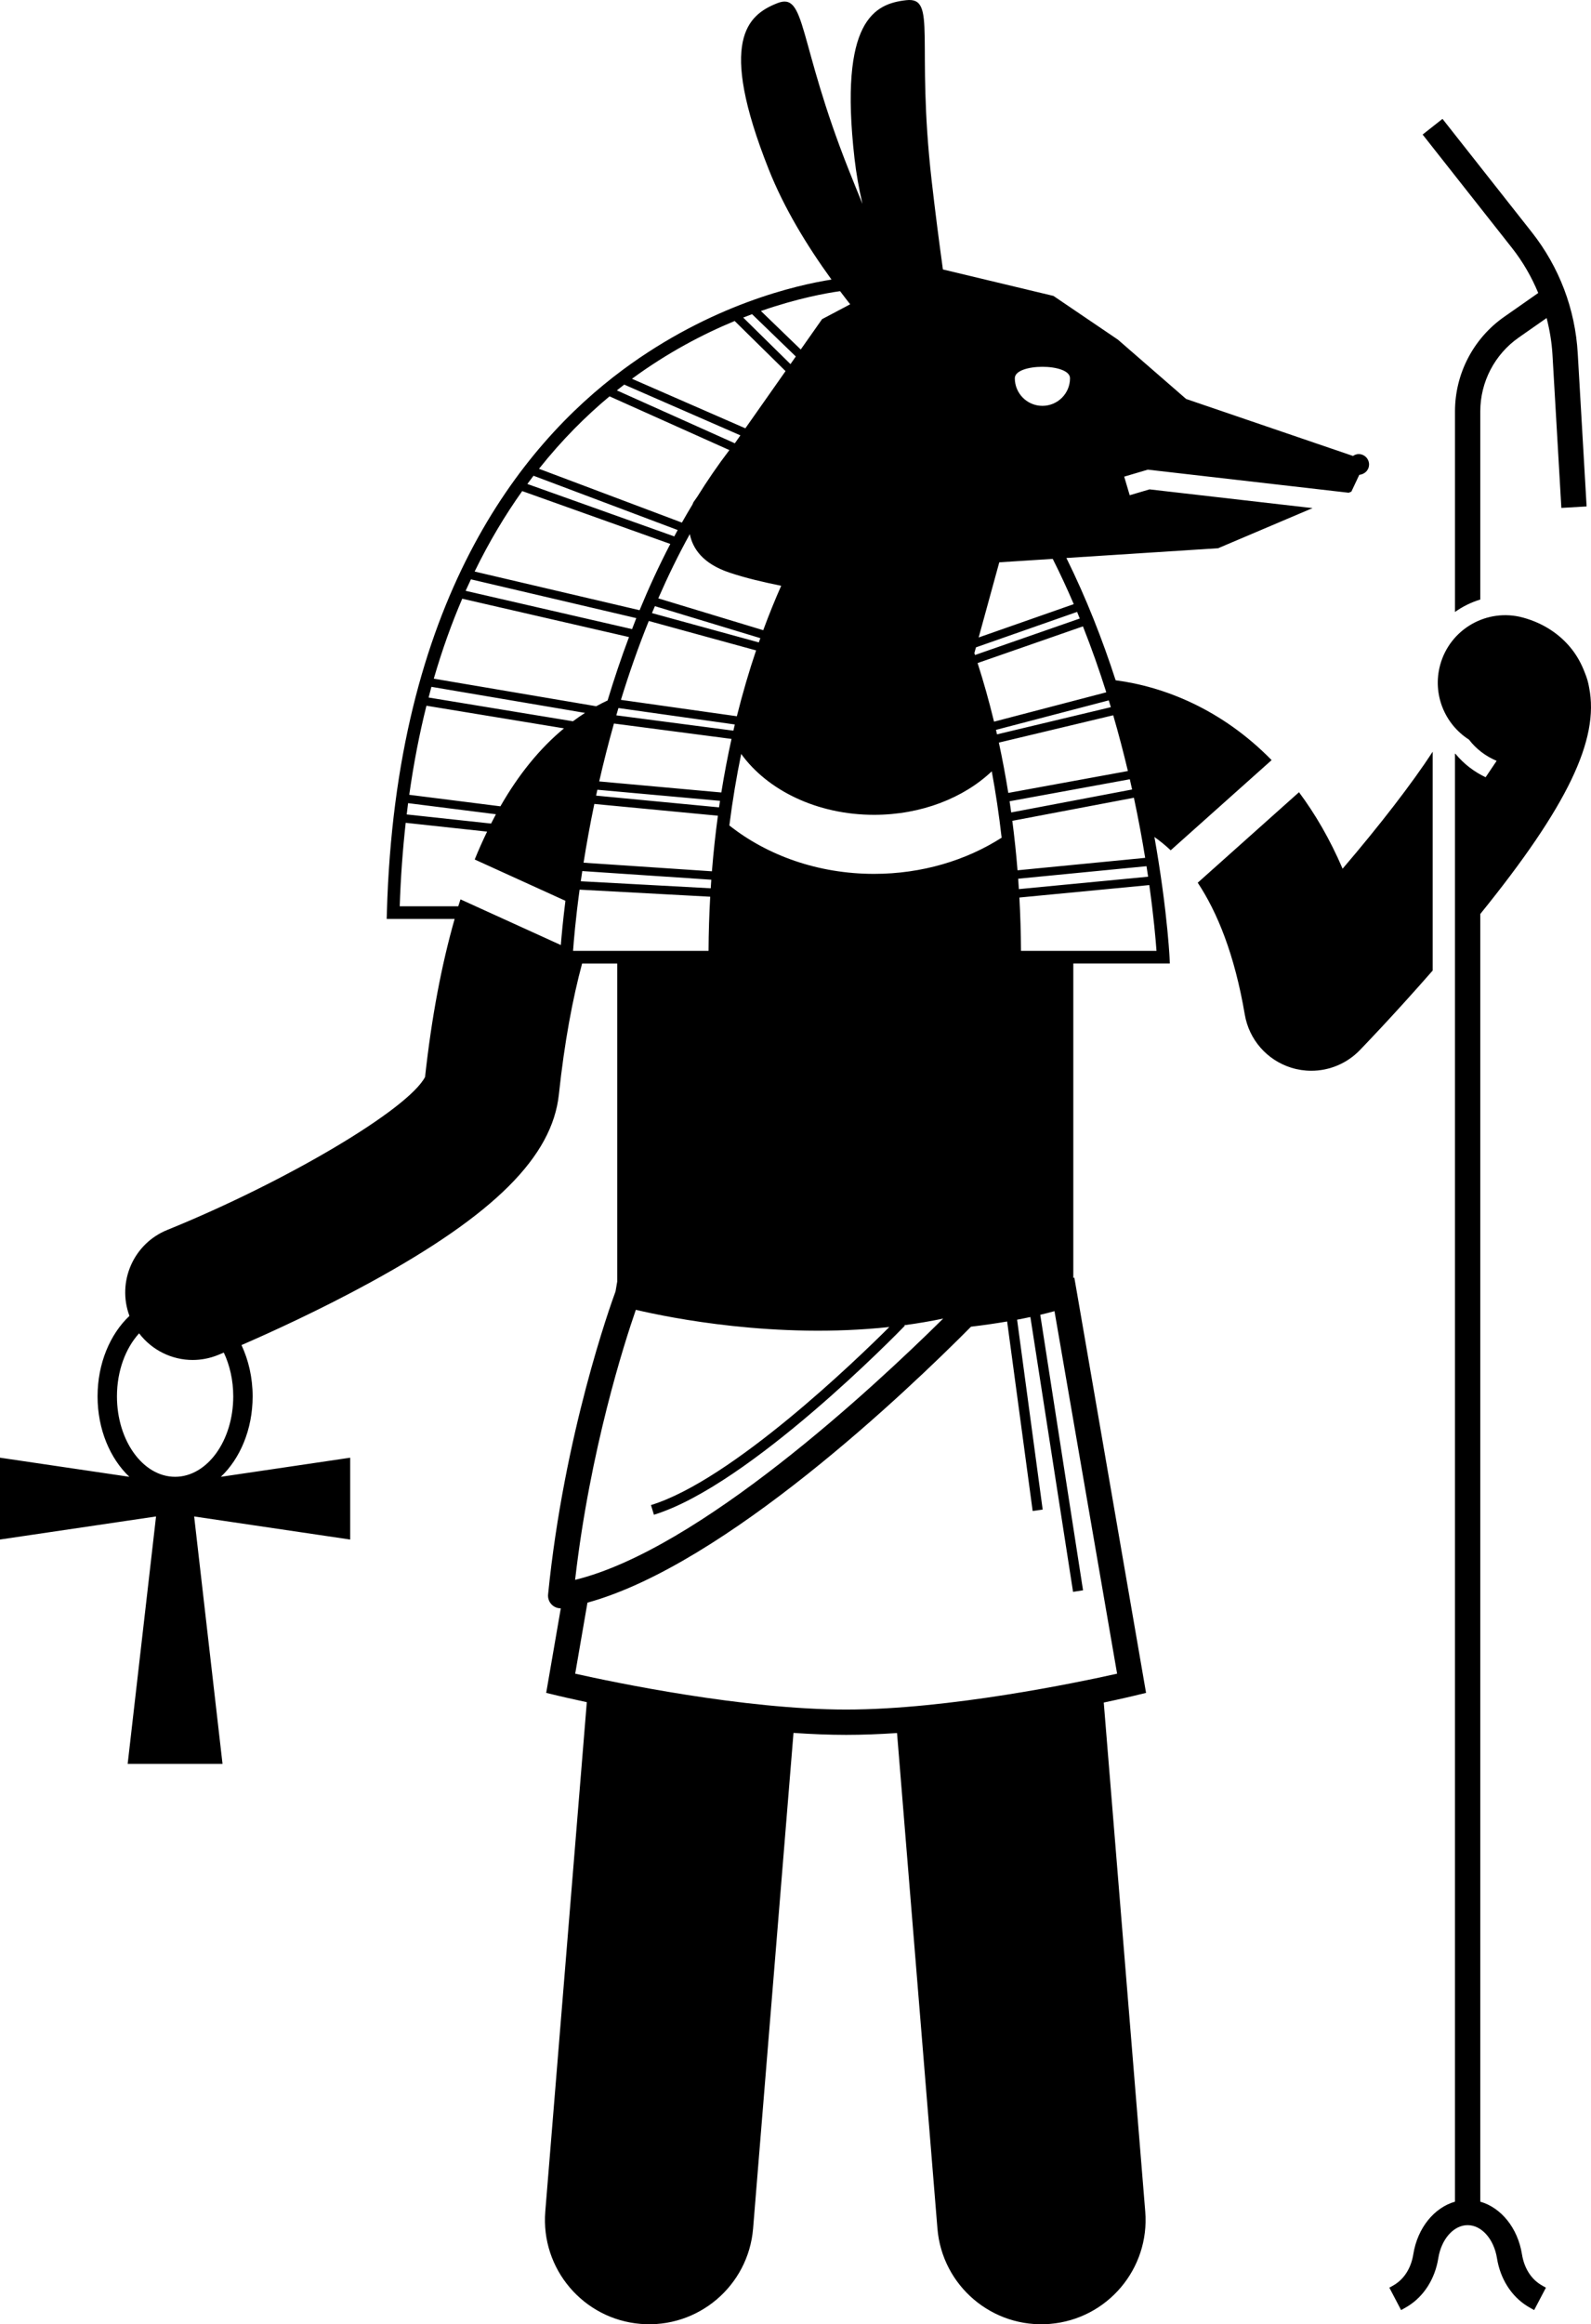
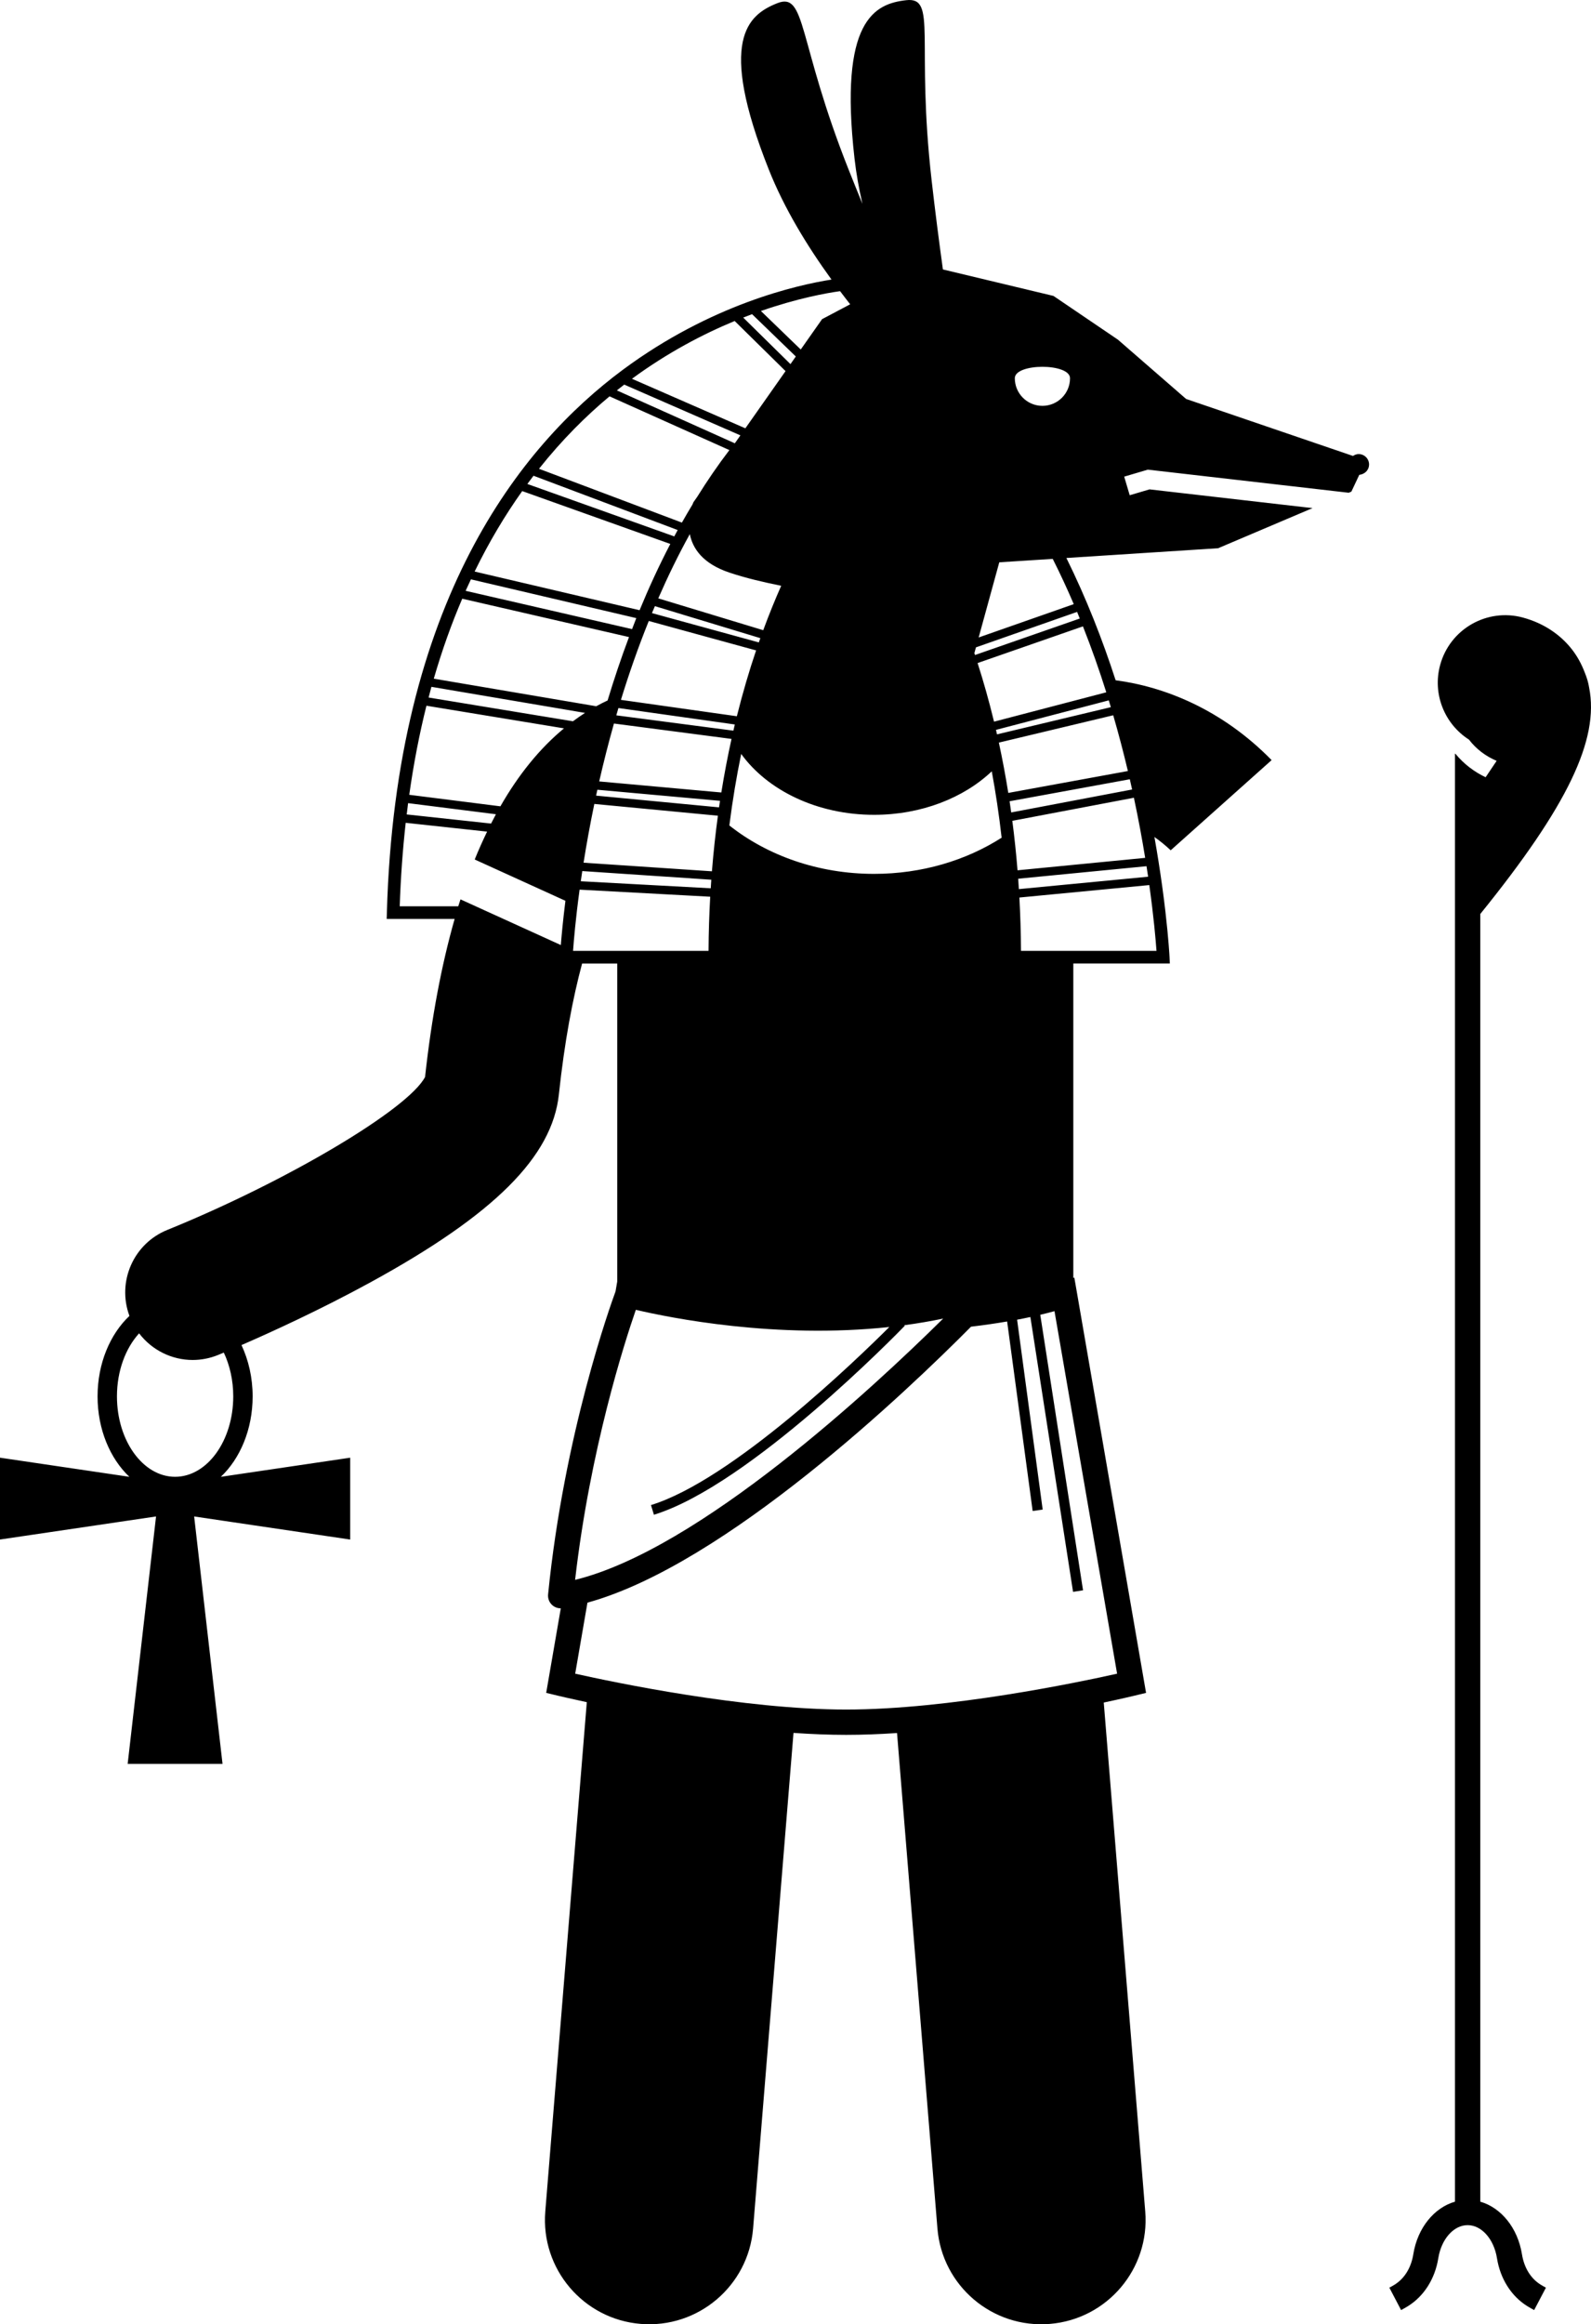
<svg xmlns="http://www.w3.org/2000/svg" enable-background="new 0 0 188.685 275.511" viewBox="0 0 188.685 275.511">
-   <path d="M155.513 126.925c2.129 0 4.21-.851 5.739-2.426.213-.219 4.003-4.13 8.66-9.457V89.105c-2.433 3.731-6.24 8.672-10.686 13.869-1.507-3.507-3.262-6.503-5.172-9.066l-12.009 10.726c2.327 3.514 4.37 8.509 5.582 15.633.505 2.97 2.636 5.404 5.513 6.298C153.921 126.807 154.721 126.925 155.513 126.925zM172.555 48.761v23.778c.908-.646 1.919-1.145 3-1.472V48.761c0-3.481 1.703-6.75 4.554-8.746l3.311-2.317c.366 1.418.611 2.873.697 4.359l1.052 18.15 2.995-.174-1.052-18.15c-.305-5.259-2.19-10.225-5.452-14.362l-10.588-13.429-2.356 1.857 10.588 13.429c1.299 1.647 2.336 3.449 3.123 5.351l-1.098.769-2.941 2.059C174.735 40.113 172.555 44.302 172.555 48.761z" />
  <path d="M180.621 73.207c-4.263-1.162-8.661 1.349-9.824 5.612-.945 3.464.538 7.019 3.415 8.852.858 1.124 2 1.98 3.283 2.517l-1.307 1.944c-1.359-.64-2.579-1.574-3.551-2.746-.029-.02-.054-.042-.083-.062V253.103v7.878c-2.467.706-4.444 3.108-4.943 6.232-.254 1.592-1.038 2.869-2.21 3.599-.194.121-.404.242-.631.361l1.393 2.656c.299-.156.575-.315.827-.473 1.89-1.177 3.196-3.244 3.584-5.671.362-2.273 1.826-3.923 3.48-3.923s3.117 1.649 3.48 3.923c.387 2.427 1.693 4.494 3.582 5.67.255.159.531.317.828.474l1.395-2.656c-.227-.119-.438-.24-.635-.363-1.169-.728-1.953-2.005-2.207-3.597-.499-3.124-2.476-5.526-4.943-6.232V108.343c10.316-12.748 14.139-20.669 12.908-26.843-.048-.283-.109-.567-.189-.85-.003-.011-.008-.021-.011-.032-.084-.294-.187-.578-.301-.855-.388-1.031-.904-1.984-1.564-2.821C184.991 75.16 183.008 73.858 180.621 73.207zM136.908 99.215c.64.449 1.287.974 1.931 1.577l11.969-10.69c-5.915-6.039-12.755-8.711-18.499-9.464-1.549-4.78-3.47-9.703-5.841-14.496l17.996-1.157 11.196-4.755-19.33-2.221-2.353.695L133.324 56.5l2.802-.829 23.825 2.738.316-.134.393-.834.543-1.154c.081-.005.155-.027.231-.047.531-.14.931-.602.931-1.177 0-.684-.554-1.238-1.238-1.238-.252 0-.473.094-.669.223l-19.788-6.755-8.089-7.03-7.648-5.186-13.109-3.137c-.466-3.366-.926-6.938-1.339-10.564-1.874-16.477.692-21.774-3.013-21.353-3.705.421-8.003 2.307-6.129 18.784.202 1.776.527 3.569.937 5.355-.535-1.306-1.071-2.629-1.601-3.963C94.551 4.789 95.639-.996 92.174.382c-3.465 1.378-7.118 4.324-.991 19.734 1.814 4.563 4.521 9.013 7.429 13.023-4.121.648-14.278 2.945-24.711 10.667-12.212 9.039-26.987 27.541-28.019 64.353l-.022.771h8.057c-1.562 5.479-2.74 11.716-3.507 18.732-1.987 3.818-16.383 12.372-30.571 18.131-4.019 1.628-5.986 6.151-4.489 10.19-2.286 2.155-3.78 5.623-3.78 9.541 0 3.913 1.49 7.379 3.772 9.534L0 172.79v9.701l18.506-2.734L15.14 209.089h11.251l-3.365-29.331 18.506 2.735v-9.701l-15.342 2.267c2.282-2.155 3.772-5.621 3.772-9.534 0-2.226-.489-4.303-1.323-6.083 3.358-1.458 9.296-4.153 15.371-7.48 14.613-8.002 21.481-14.856 22.269-22.224.669-6.256 1.635-11.36 2.755-15.523H73.2v37.699l-.203 1.175c-.58 1.571-6.096 16.903-7.996 35.908-.046.462.124.919.46 1.238.281.266.651.411 1.032.411.005 0 .01-.001.015-.001l-1.732 10.024 1.366.329c.192.046 1.451.347 3.451.774l-4.924 60.371c-.555 6.807 4.514 12.773 11.318 13.327 6.805.554 12.773-4.51 13.328-11.317l4.791-58.739c2.116.145 4.215.232 6.241.232 1.961 0 3.991-.08 6.038-.217l4.79 58.725c.555 6.808 6.523 11.872 13.328 11.317 6.805-.555 11.873-6.52 11.318-13.327l-4.92-60.328c2.119-.45 3.453-.769 3.651-.817l1.366-.329-8.197-47.445-.311-1.785-.119.045v-37.27h11.446l-.036-.785c-.004-.086-.108-2.079-.488-5.373-.193-1.677-.46-3.693-.821-5.972C137.247 101.169 137.086 100.211 136.908 99.215zM27.662 165.523c0 5.256-3.094 9.532-6.896 9.532s-6.896-4.276-6.896-9.532c0-3.028 1.03-5.724 2.627-7.472 1.519 1.991 3.877 3.157 6.35 3.157 1 0 2.018-.189 3.002-.588.054-.022.306-.125.695-.287C27.248 161.829 27.662 163.609 27.662 165.523zM58.24 97.623l-10.006-1.081c.054-.447.105-.898.163-1.339l10.416 1.316C58.618 96.879 58.429 97.251 58.24 97.623zM136.161 103.923l-15.33 1.47c-.026-.412-.049-.827-.078-1.233l15.218-1.483C136.037 103.1 136.101 103.52 136.161 103.923zM74.031 45.591l13.778 6.016-.626.89c-.013.017-.027.033-.04.049l-13.987-6.27C73.449 46.042 73.74 45.814 74.031 45.591zM87.128 38.05l6.034 5.941-4.767 6.781-13.448-5.872C79.17 41.798 83.376 39.602 87.128 38.05zM128.055 73.319l-12.422 4.324c-.025-.076-.051-.148-.077-.224l.187-.683 11.995-4.203C127.847 72.795 127.949 73.057 128.055 73.319zM81.809 63.312c.328 1.669 1.498 3.493 4.698 4.562 2.009.671 4.07 1.142 6.14 1.561-.712 1.604-1.43 3.363-2.132 5.268l-12.447-3.775C79.19 68.359 80.429 65.806 81.809 63.312zM77.668 71.852l12.503 3.792c-.06.167-.119.336-.178.506l-12.675-3.475C77.433 72.4 77.552 72.126 77.668 71.852zM79.965 63.586l-17.424-6.217c.243-.33.486-.657.731-.976l17.097 6.436C80.231 63.08 80.1 63.334 79.965 63.586zM61.932 58.212l17.564 6.267c-1.347 2.585-2.558 5.216-3.645 7.855l-19.562-4.585C58.028 64.182 59.935 61.018 61.932 58.212zM75.462 73.271c-.174.435-.336.869-.503 1.303l-19.738-4.539c.206-.463.418-.911.629-1.361L75.462 73.271zM76.942 73.609l12.727 3.489c-.809 2.392-1.58 4.994-2.281 7.804l-13.749-1.942C74.58 79.893 75.674 76.752 76.942 73.609zM73.341 83.929l13.804 1.949c-.058.241-.112.489-.169.733l-13.886-1.816C73.174 84.506 73.255 84.219 73.341 83.929zM72.811 85.766l13.944 1.823c-.447 2.018-.853 4.135-1.209 6.35l-14.483-1.31C71.564 90.43 72.144 88.129 72.811 85.766zM85.272 95.701l-14.579-1.389c.05-.231.101-.464.152-.698l14.546 1.315C85.352 95.189 85.309 95.44 85.272 95.701zM70.484 95.297l14.656 1.396c-.287 2.114-.527 4.308-.709 6.589l-15.223-1.02C69.543 100.148 69.963 97.802 70.484 95.297zM69.056 103.254l15.3 1.025c-.024.335-.043.677-.065 1.016l-15.413-.833C68.933 104.07 68.993 103.667 69.056 103.254zM118.459 88.026l13.563-3.239c.658 2.267 1.236 4.479 1.74 6.609l-14.184 2.595C119.246 91.919 118.872 89.927 118.459 88.026zM131.741 83.826l-13.502 3.224c-.04-.177-.08-.357-.12-.533l13.375-3.498C131.576 83.289 131.661 83.559 131.741 83.826zM133.99 92.371c.094.409.184.812.272 1.214l-14.338 2.72c-.062-.446-.126-.887-.192-1.325L133.99 92.371zM120.674 103.163c-.163-2.022-.371-3.975-.618-5.865l14.419-2.735c.545 2.559.984 4.952 1.337 7.125L120.674 103.163zM117.888 85.545c-.601-2.477-1.258-4.791-1.949-6.949l12.492-4.348c1.039 2.624 1.959 5.243 2.769 7.816L117.888 85.545zM116.065 75.564l2.445-8.909 6.339-.407c.894 1.773 1.724 3.565 2.494 5.365L116.065 75.564zM93.745 43.162l-5.606-5.519c.356-.139.706-.273 1.052-.401l5.189 5.016L93.745 43.162zM72.288 46.982l14.213 6.371c-1.368 1.788-2.635 3.649-3.824 5.554l-.449.639c0 0-.041.09-.099.249-.431.712-.85 1.43-1.258 2.153l-16.948-6.38C66.659 52.125 69.51 49.294 72.288 46.982zM67.948 85.499l-17.118-2.816c.111-.423.218-.853.333-1.268l18.219 3.091C68.908 84.808 68.43 85.141 67.948 85.499zM59.345 95.578l-10.81-1.365c.529-3.754 1.216-7.272 2.039-10.558l16.312 2.683C64.029 88.702 61.515 91.789 59.345 95.578zM70.709 83.717l-19.264-3.269c.99-3.415 2.126-6.568 3.375-9.479l19.775 4.547c-.951 2.532-1.792 5.048-2.537 7.514C71.617 83.234 71.165 83.467 70.709 83.717zM68.737 105.457l15.49.837c-.115 2.076-.185 4.213-.197 6.42H67.962C68.048 111.499 68.264 108.938 68.737 105.457zM75.407 155.262c4.074.957 16.617 3.485 30.064 2.037-3.895 3.885-18.656 18.15-28.269 21.108l.352 1.147c11.392-3.505 29.011-21.636 29.755-22.406l-.064-.062c1.533-.205 3.073-.463 4.61-.785-8.388 8.29-28.914 27.356-43.651 30.972C69.981 171.814 74.053 159.169 75.407 155.262zM69.669 189.973c16.368-4.496 37.975-25.137 45.49-32.711 1.596-.191 3.024-.401 4.282-.617l3.026 22.459 1.19-.16-3.033-22.511c.569-.107 1.086-.213 1.574-.318l5.061 32.579 1.185-.184-5.073-32.659c.655-.155 1.224-.302 1.687-.431l7.425 42.974c-4.615 1.032-19.984 4.25-32.134 4.25s-27.519-3.218-32.134-4.25L69.669 189.973zM103.659 103.587c-6.635 0-12.672-2.185-17.162-5.74.38-2.993.856-5.819 1.405-8.478 3.101 4.301 8.997 7.218 15.757 7.218 5.615 0 10.64-2.01 13.959-5.156.463 2.483.856 5.11 1.172 7.867C114.58 101.987 109.338 103.587 103.659 103.587zM120.894 106.391l15.407-1.477c.524 3.753.762 6.525.853 7.8h-16.068C121.073 110.542 121.006 108.437 120.894 106.391zM126.899 44.835c0 1.807-1.465 3.273-3.273 3.273s-3.273-1.465-3.273-3.273C120.353 43.028 126.899 43.028 126.899 44.835zM100.827 36.07l-.723.382-2.61 1.379L94.963 41.43l-4.722-4.565c4.355-1.516 7.78-2.127 9.388-2.351.218.289.437.577.656.86C100.466 35.608 100.646 35.84 100.827 36.07zM54.613 106.609c-.088.275-.181.54-.267.82h-6.941c.116-3.465.359-6.757.709-9.895l9.654 1.044c-.51 1.06-1.005 2.153-1.469 3.305l10.757 4.895c-.29 2.317-.454 4.104-.544 5.246L54.613 106.609z" />
</svg>